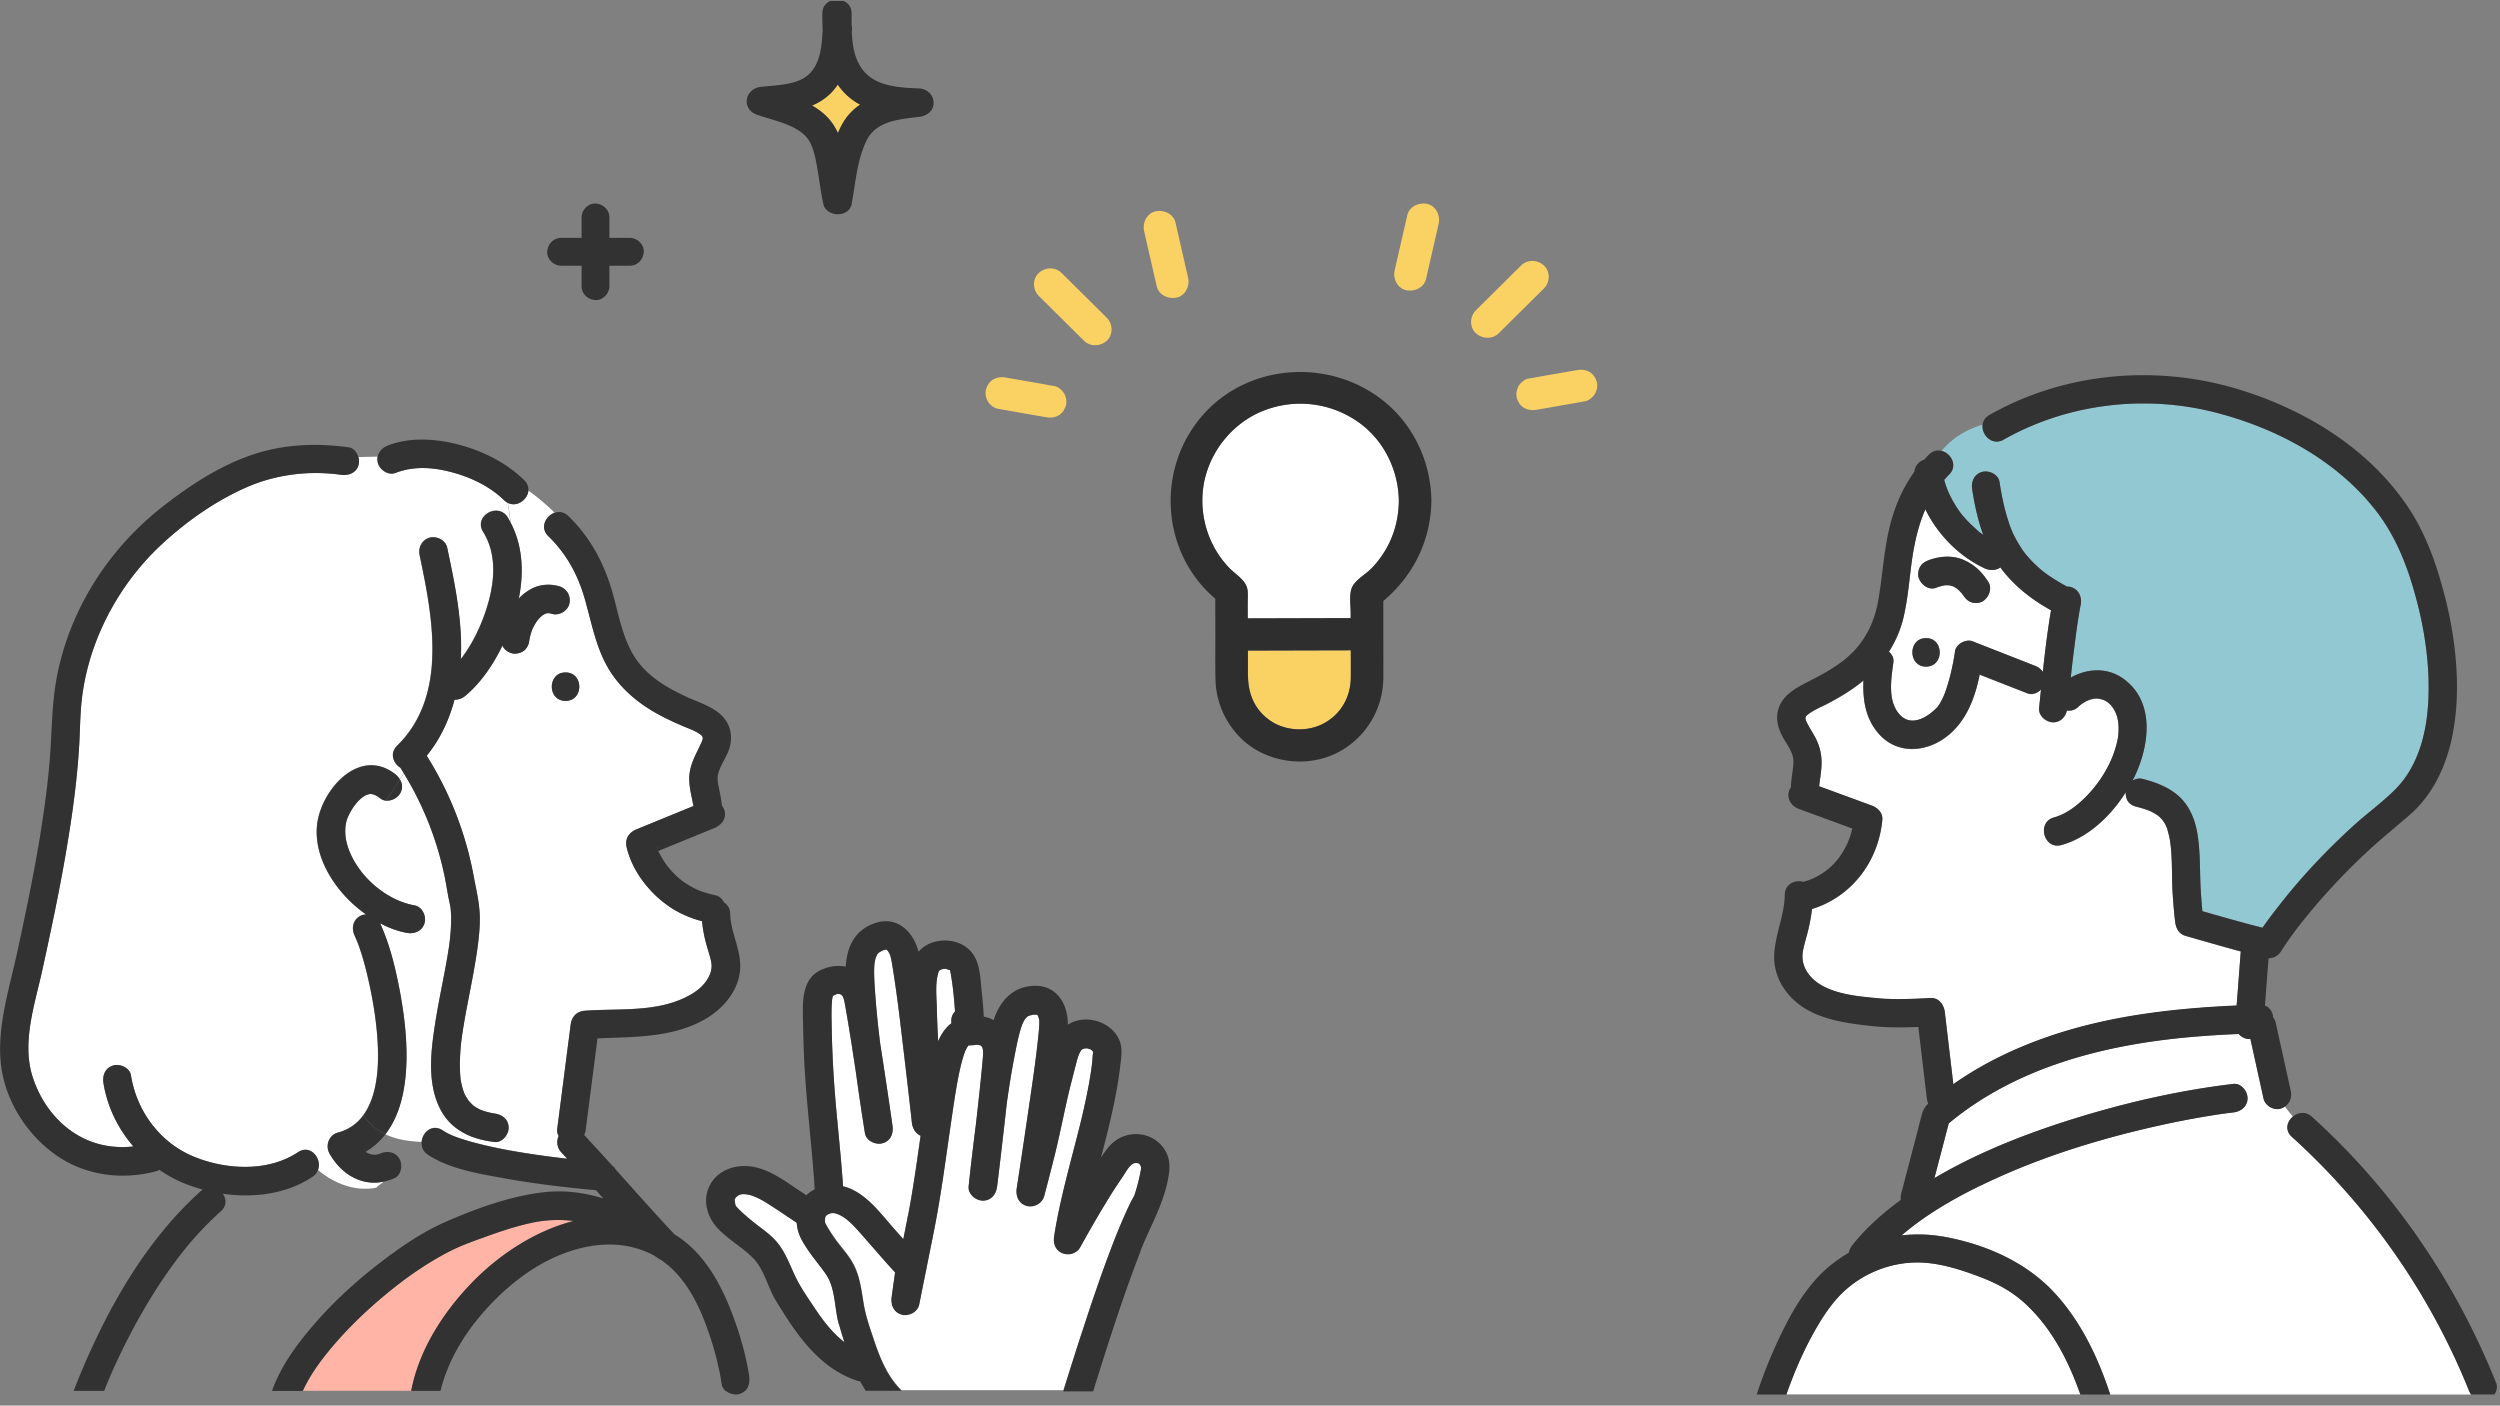
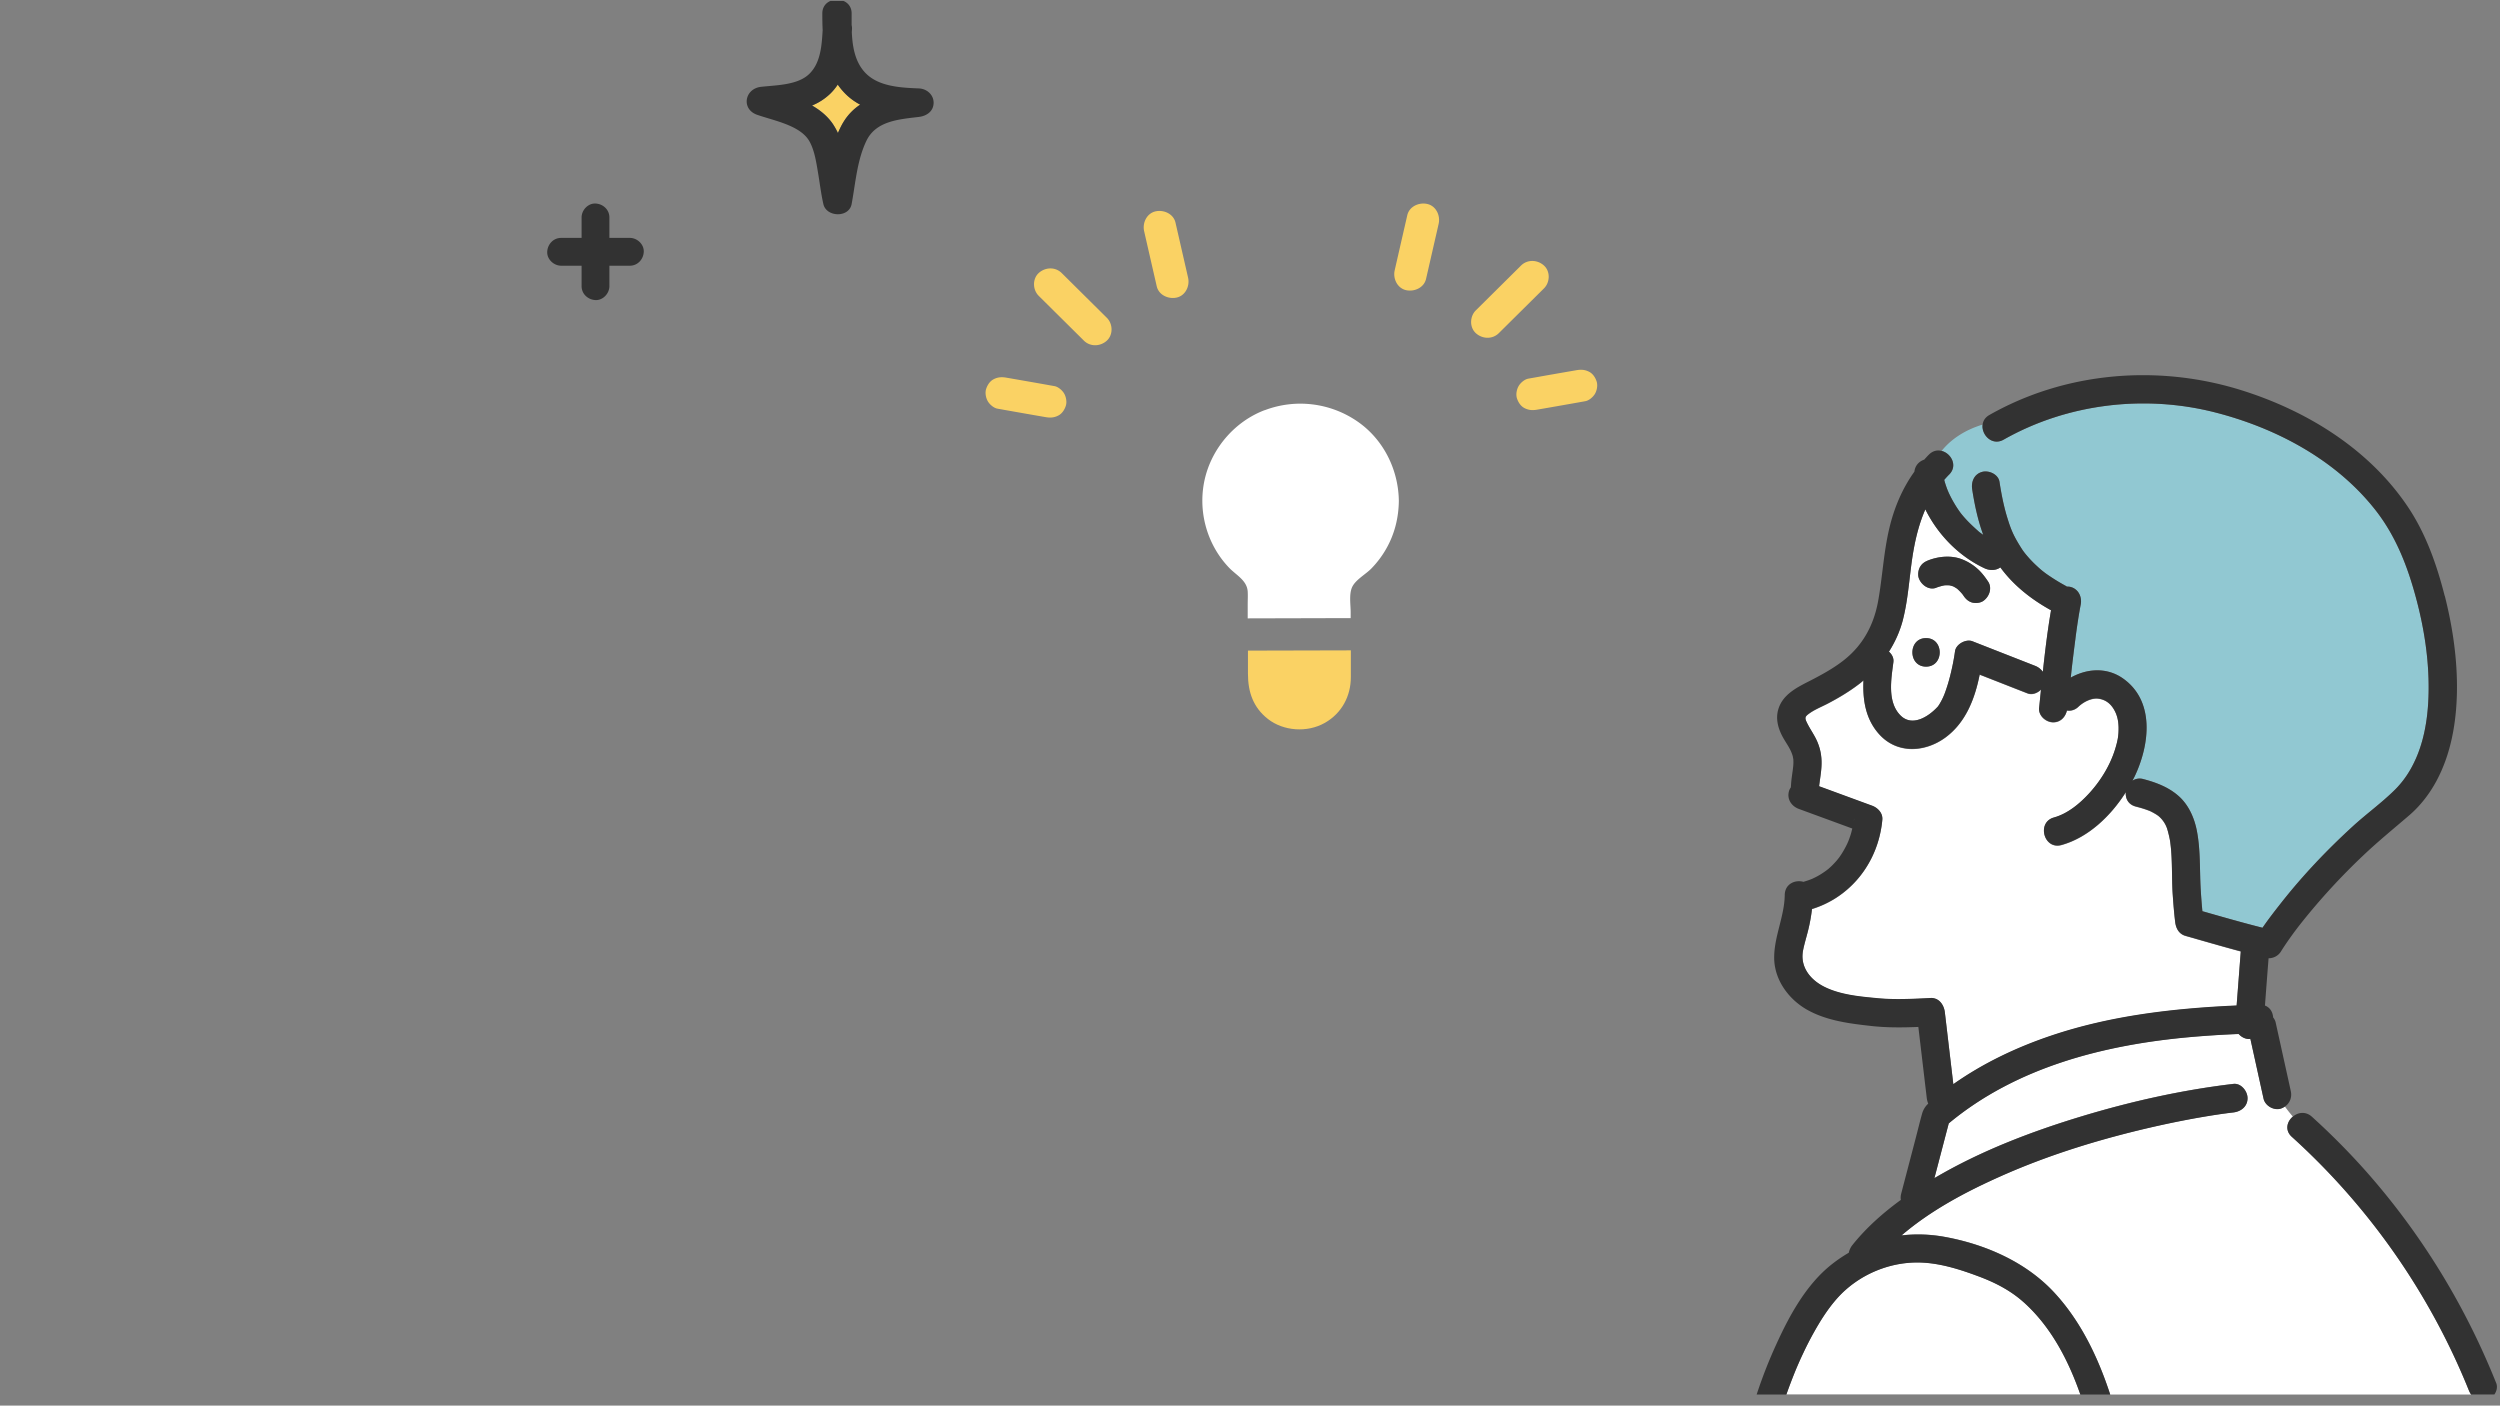
<svg xmlns="http://www.w3.org/2000/svg" width="233" height="131" fill="none">
  <rect width="100%" height="100%" fill="#808080" stroke="none" />
  <g clip-path="url(#a)">
    <g clip-path="url(#b)">
      <g clip-path="url(#c)">
        <path d="M61.269 79.121s.01.016.01.027c-.058-.292-.074-.218-.042-.101.01.026.021.048.026.074h.006Z" fill="#FFB4A5" />
        <path d="M65.87 88.11a12.206 12.206 0 0 1-.43-2.26c-1-.266-1.972-.664-2.838-1.22-1.955-1.264-3.676-3.397-4.197-5.71-.175-.77.24-1.348.93-1.635 1.77-.722 3.533-1.443 5.302-2.17-.154-.85-.398-1.693-.393-2.553 0-1.31.664-2.297 1.174-3.449.175-.403.08-.53-.266-.759-.42-.276-.919-.45-1.38-.642-.962-.408-1.919-.844-2.822-1.374-1.833-1.072-3.448-2.531-4.452-4.42-1.015-1.916-1.403-4.06-1.993-6.124-.643-2.255-1.7-4.182-3.39-5.827-.817-.796-.254-1.889.575-2.18a19.819 19.819 0 0 0-2.444-2.06c-.08.844-1.058 1.566-1.913 1.141.106.61.191 1.22.255 1.831 1.148 2.165 1.248 4.696.76 7.084.133-.138.265-.276.414-.398.462-.366.962-.679 1.551-.806a3.5 3.5 0 0 1 1.812.063c.707.223 1.095.908.93 1.635-.154.679-.972 1.135-1.636.928-.085-.026-.17-.042-.255-.058h-.15c-.068.016-.137.032-.206.058a3.013 3.013 0 0 0-.282.165c-.149.127-.292.27-.42.42a5.202 5.202 0 0 0-.494.848 5.17 5.17 0 0 0-.287 1.046c-.042.323-.149.6-.377.849-.239.26-.595.371-.94.387-.33.016-.707-.16-.94-.387a1.403 1.403 0 0 1-.25-.361c-.856 1.772-1.987 3.444-3.443 4.67-.298.249-.664.382-1.02.37-.51 1.9-1.34 3.694-2.593 5.222a32.04 32.04 0 0 1 4.378 11.218c.218 1.184.515 2.383.563 3.588.037.997-.058 1.995-.191 2.976-.314 2.388-.856 4.734-1.265 7.106-.202 1.172-.319 1.953-.377 3.194-.026.536-.026 1.077.01 1.613l.033.351v.058a8.024 8.024 0 0 0 .128.642c.052.223.127.441.201.663.005.016.01.027.01.038 0 .01.006.015.017.026.047.09.09.18.138.271.037.069.255.382.244.387.112.127.229.249.35.372.043.042.065.069.08.084a.17.17 0 0 1 .048.032c.09.059.176.117.266.175.095.059.191.107.287.16.016.01.1.047.16.069a5.728 5.728 0 0 0 1.03.286s.44.069.197.037c.717.09 1.328.536 1.328 1.327 0 .653-.617 1.417-1.328 1.326-1.403-.175-2.7-.562-3.8-1.485-.865-.727-1.44-1.778-1.742-2.85-.621-2.186-.308-4.569.032-6.77.372-2.383.93-4.734 1.286-7.122.042-.276.01-.043.032-.244l.047-.393c.032-.276.059-.552.075-.828.037-.499.053-.997.032-1.49-.011-.24-.027-.479-.053-.717a.162.162 0 0 0-.016-.059c-.022-.1-.038-.201-.059-.302-.18-.785-.287-1.582-.446-2.372a29.985 29.985 0 0 0-3.815-9.706c-.122.186-.25.372-.372.563.229.387.276.844.01 1.295-.244.419-.812.716-1.322.663-.117.18-.24.356-.356.536.117-.18.24-.356.356-.536a.922.922 0 0 1-.494-.191c-.606-.462-1.02-.594-1.636-.154-.606.435-1.063 1.125-1.371 1.788-.223.483-.303.971-.282 1.576.016.53.165 1.152.393 1.714 1 2.452 3.486 4.57 6.068 5.03.712.128 1.105.988.93 1.635-.202.738-.93 1.05-1.637.929a8.423 8.423 0 0 1-2.513-.902c.696 1.523 1.158 3.147 1.525 4.776.94 4.229 1.912 11.101-1.03 14.895 1.046.504 2.22.663 3.383.716.064-.897.978-1.724 1.945-1.098a6.07 6.07 0 0 0 .898.483c.111.047.228.09.34.132.6.223 1.217.404 1.838.568 1.286.34 2.593.6 3.905.823 1.36.233 2.55.398 3.778.546.287.037.579.064.866.101-.18-.196-.362-.398-.547-.594a1.374 1.374 0 0 1-.245-1.529.972.972 0 0 1-.143-.62c.42-3.243.834-6.48 1.253-9.722.096-.759.542-1.268 1.329-1.326 3.113-.234 6.519.164 9.409-1.263.659-.324 1.296-.733 1.758-1.317.43-.535.665-1.108.643-1.671-.016-.44-.292-1.252-.462-1.836l.01.005ZM52.71 65.324c-1.711 0-1.711-2.653 0-2.653 1.71 0 1.71 2.653 0 2.653Z" fill="#fff" />
-         <path d="M47.333 46.874a1.324 1.324 0 0 1-.356-.26c-1.28-1.247-3.023-2.107-4.819-2.59-1.795-.483-3.586-.61-5.302.053-.675.26-1.46-.286-1.636-.928a1.238 1.238 0 0 1-.021-.59l-1.802.038c.07.244.08.493.022.716-.207.754-.925 1.024-1.637.929-2.98-.409-6.03-.048-8.787 1.157-2.907 1.268-5.659 3.215-7.975 5.37-4.128 3.852-6.965 9.307-7.454 14.964-.106 1.247-.117 2.504-.191 3.752-.208 3.544-.728 7.084-1.34 10.575-.6 3.439-1.333 6.851-2.077 10.263-.69 3.184-1.955 6.776-.93 10.008.702 2.208 2.126 4.213 4.129 5.413 1.615.971 3.443 1.305 5.27 1.098-1.434-1.666-2.433-3.709-2.789-5.917-.112-.711.17-1.422.93-1.634.637-.175 1.52.218 1.636.929.526 3.316 2.694 6.261 5.828 7.561 3.013 1.247 6.95 1.465 9.744-.408 1.17-.78 2.264.615 1.855 1.666 1.53 1.279 3.49 2.043 5.445 1.65.26-.26.521-.392.718-.589a4.066 4.066 0 0 1-2.689-.286c-1.03-.473-1.86-1.343-2.407-2.325-.409-.737-.053-1.724.792-1.947a4.147 4.147 0 0 0 2.37-1.629c1.259-1.73 1.434-4.367 1.344-6.4-.08-1.894-.356-3.783-.755-5.635-.334-1.566-.818-3.428-1.408-4.686-.308-.652-.19-1.427.479-1.815.17-.1.377-.153.584-.164-.24-.17-.478-.35-.707-.536-2.22-1.804-4.144-4.75-3.867-7.72.302-3.26 3.894-7.425 7.268-4.84.191.148.35.323.462.52.122-.186.25-.372.372-.563-.106-.175-.213-.355-.324-.53-.664-.41-1.026-1.348-.308-2.054 4.744-4.649 3.315-11.982 2.098-17.756-.149-.705.202-1.432.93-1.634.659-.18 1.488.223 1.636.929.718 3.396 1.456 6.903 1.265 10.395 1.02-1.316 1.785-2.876 2.316-4.447.813-2.42 1.164-5.195-.233-7.434-.909-1.454 1.392-2.786 2.295-1.337.095.159.175.323.26.482a31 31 0 0 0-.255-1.83l.021.016Z" fill="#fff" />
+         <path d="M47.333 46.874c-1.28-1.247-3.023-2.107-4.819-2.59-1.795-.483-3.586-.61-5.302.053-.675.26-1.46-.286-1.636-.928a1.238 1.238 0 0 1-.021-.59l-1.802.038c.07.244.08.493.022.716-.207.754-.925 1.024-1.637.929-2.98-.409-6.03-.048-8.787 1.157-2.907 1.268-5.659 3.215-7.975 5.37-4.128 3.852-6.965 9.307-7.454 14.964-.106 1.247-.117 2.504-.191 3.752-.208 3.544-.728 7.084-1.34 10.575-.6 3.439-1.333 6.851-2.077 10.263-.69 3.184-1.955 6.776-.93 10.008.702 2.208 2.126 4.213 4.129 5.413 1.615.971 3.443 1.305 5.27 1.098-1.434-1.666-2.433-3.709-2.789-5.917-.112-.711.17-1.422.93-1.634.637-.175 1.52.218 1.636.929.526 3.316 2.694 6.261 5.828 7.561 3.013 1.247 6.95 1.465 9.744-.408 1.17-.78 2.264.615 1.855 1.666 1.53 1.279 3.49 2.043 5.445 1.65.26-.26.521-.392.718-.589a4.066 4.066 0 0 1-2.689-.286c-1.03-.473-1.86-1.343-2.407-2.325-.409-.737-.053-1.724.792-1.947a4.147 4.147 0 0 0 2.37-1.629c1.259-1.73 1.434-4.367 1.344-6.4-.08-1.894-.356-3.783-.755-5.635-.334-1.566-.818-3.428-1.408-4.686-.308-.652-.19-1.427.479-1.815.17-.1.377-.153.584-.164-.24-.17-.478-.35-.707-.536-2.22-1.804-4.144-4.75-3.867-7.72.302-3.26 3.894-7.425 7.268-4.84.191.148.35.323.462.52.122-.186.25-.372.372-.563-.106-.175-.213-.355-.324-.53-.664-.41-1.026-1.348-.308-2.054 4.744-4.649 3.315-11.982 2.098-17.756-.149-.705.202-1.432.93-1.634.659-.18 1.488.223 1.636.929.718 3.396 1.456 6.903 1.265 10.395 1.02-1.316 1.785-2.876 2.316-4.447.813-2.42 1.164-5.195-.233-7.434-.909-1.454 1.392-2.786 2.295-1.337.095.159.175.323.26.482a31 31 0 0 0-.255-1.83l.021.016Z" fill="#fff" />
        <path d="M43.981 119.546c2.524-2.611 5.908-4.84 9.484-5.758a11.768 11.768 0 0 0-3.932.175c-1.45.314-2.863.786-4.255 1.29-1.323.478-2.258.801-3.411 1.39-2.03 1.04-3.926 2.362-5.685 3.805-2.008 1.645-3.9 3.46-5.547 5.471-.94 1.151-1.811 2.398-2.407 3.704H38.34v-.032c.733-3.799 2.98-7.291 5.642-10.04v-.005Z" fill="#FFB4A5" />
        <path d="M68.596 112.409c.032.042.058.074 0 0ZM78.7 125.091a73.49 73.49 0 0 1-.5-1.65c-.451-1.566-.281-3.391-1.264-4.76-.781-1.093-1.695-2.101-2.295-3.306a3.713 3.713 0 0 1-.378-1.411c-.818-.552-1.636-1.104-2.465-1.64-.68-.441-1.551-.955-2.295-1.019-.372-.032-.67.005-.946.345-.032.042-.069.122-.069.101 0 .185.027.323.053.504.016.053.027.095.038.127.111.138.239.266.366.393.367.366.765.7 1.169 1.029.829.68 1.748 1.247 2.412 2.096.744.956 1.126 2.075 1.652 3.158.49 1.013 1.159 1.953 1.78 2.886.776 1.168 1.653 2.309 2.758 3.153l-.016-.006ZM88.668 95.365c0-.08-.006-.16-.006-.234 0-.345.133-.642.346-.87-.027-.377-.053-.759-.09-1.136a28.58 28.58 0 0 0-.282-2.223c-.021-.117-.037-.27-.075-.393a1.855 1.855 0 0 1-.037-.122c0 .01.006.016 0 .021.006.022.016.043.022.053-.011-.02-.016-.037-.027-.053h-.016s-.01 0-.058-.026c.069.037-.282-.085-.298-.09a1.044 1.044 0 0 0-.483.084l-.064.043c-.058.037-.096.09-.096.085-.388 1.088-.212 2.388-.186 3.534.022 1.003.07 2 .117 3.003.298-.679.69-1.263 1.233-1.676Z" fill="#fff" />
        <path d="M88.513 90.37s.005.011.005.017l-.005-.016ZM82.596 113.667c.526.61 1.057 1.22 1.593 1.82.144-.727.293-1.454.43-2.181.474-2.473.824-4.967 1.175-7.467-.468-.206-.754-.684-.813-1.22a641.675 641.675 0 0 0-.738-6.426c-.346-2.903-.643-5.567-1.11-8.384-.054-.319-.112-.658-.24-.956a1.15 1.15 0 0 1-.133-.222c-.026-.022-.085-.085-.122-.122a.293.293 0 0 0-.17-.011c.058-.01-.138.058-.17.064a1.952 1.952 0 0 0-.436.244c.011-.006-.116.132-.053.032-.287.461-.34.96-.345 1.618 0 .499.021 1.003.053 1.502.117 1.825.298 3.597.52 5.36.394 2.525.771 5.056 1.138 7.588.1.711-.165 1.422-.93 1.634-.638.175-1.52-.218-1.636-.929a257.54 257.54 0 0 1-.845-5.688c-.165-1.067-.324-2.139-.494-3.205-.123-.77-.25-1.54-.383-2.303-.053-.319-.111-.637-.17-.956-.058-.307-.117-.551-.244-.695a2.63 2.63 0 0 0-.144-.106.332.332 0 0 0-.074-.021c-.021 0-.032-.005-.048-.01-.053 0-.111-.006-.165 0-.016 0-.037.01-.063.015a2.387 2.387 0 0 0-.16.064c-.058.032-.117.064-.18.096 0 .005 0 .005 0 0h-.011l-.048.19c0 .016-.016.112-.026.17 0 .059-.016.154-.016.17-.016.26-.032.515-.037.775-.011.446 0 .897.01 1.342.01.436.016.87.027 1.306.032 1.2.09 2.393.164 3.587.218 3.412.643 6.803.872 10.21.388.095.765.244 1.115.44 1.164.647 2.051 1.666 2.907 2.664v.011ZM77.643 92.727c-.01-.111 0-.064-.01.01 0 0 0-.005.01-.01Z" fill="#fff" />
        <path d="M77.644 92.77s-.011.032-.011.038v-.039h.01ZM96.657 94.536h.01c-.148-.08-.015 0-.01 0ZM91.5 97.487Z" fill="#fff" />
        <path d="M100.851 124.131c.86-2.643 1.747-5.286 2.741-7.886.436-1.135.887-2.26 1.392-3.37.202-.435.398-.88.643-1.294.01-.022.053-.096.074-.138.037-.096.069-.186.101-.281.101-.308.186-.621.266-.934.08-.314.154-.632.218-.945.026-.127.042-.255.069-.382 0-.048.005-.096.01-.143-.085-.25-.159-.446-.531-.409-.441.037-.765.626-1.025 1.03-.324.504-.67.992-.994 1.496-1.105 1.74-2.13 3.534-3.134 5.333-.33.589-1.063.78-1.658.541-.659-.265-.871-.912-.77-1.565.515-3.296 1.429-6.495 2.247-9.722a67.75 67.75 0 0 0 .956-4.25c.133-.727.255-1.454.34-2.186.037-.324.032-.68.096-.998-.021.1-.037.064-.005-.042-.027-.032-.07-.096-.107-.138-.032-.022-.069-.043-.079-.053-.032-.022-.059-.032-.075-.048-.01 0-.016 0-.037-.01a2.334 2.334 0 0 0-.26-.07c-.016 0-.022 0-.027-.005-.021 0-.048 0-.09.005-.021 0-.085.005-.117.01-.064.017-.122.033-.186.048.149-.037.021 0-.032.027-.032.027-.069.058-.064.048a2.05 2.05 0 0 0-.218.366 4.832 4.832 0 0 0-.26.807c-.159.589-.303 1.188-.457 1.777-.579 2.224-.983 4.495-1.535 6.729a202.741 202.741 0 0 1-1.01 3.937c-.186.695-.945 1.115-1.636.929-.75-.207-1.036-.923-.93-1.635.33-2.127.648-4.261.962-6.394.42-2.887.845-5.545 1.116-8.437.026-.287.042-.727.016-.897a8.234 8.234 0 0 1-.107-.366c.043.17-.111-.122.01 0-.036-.037-.058-.058-.068-.08-.005 0-.01 0-.021-.01h-.011c-.064 0-.345 0-.287-.01a2.03 2.03 0 0 0-.43.1c-.271.09-.112.048-.059.021a.899.899 0 0 0-.17.101c.053-.048-.175.202-.143.154-.09.127-.17.27-.234.409-.117.249-.197.52-.27.79-.14.478-.245.96-.341 1.449a82.661 82.661 0 0 0-.898 5.306c-.281 2.563-.579 5.126-.892 7.684-.085.716-.537 1.327-1.329 1.327-.664 0-1.402-.616-1.328-1.327.197-1.916.43-3.831.675-5.742.117-1.04.234-2.08.345-3.12.085-.801.17-1.597.24-2.398.031-.324.058-.648.084-.971.027-.367-.016-.584-.09-.796.042.127-.09-.059-.032-.037a1.385 1.385 0 0 0-.111-.075 1.55 1.55 0 0 1-.208-.063c-.016.01-.18.005-.095-.011-.154.021-.303.042-.457.053-.112.01-.234.026-.346.021h-.005c-.01 0-.01 0-.016.005-.016.016-.026.032-.037.043-.053.09-.154.255-.186.313a3.048 3.048 0 0 0-.175.44c-.15.43-.266.87-.367 1.317a23.78 23.78 0 0 0-.276 1.358c-.218 1.205-.388 2.414-.569 3.624-.504 3.455-.95 6.936-1.636 10.358a2883.7 2883.7 0 0 1-1.344 6.697c-.144.706-.978 1.104-1.637.929-.754-.207-1.025-.923-.93-1.634l.32-2.298c-1.143-1.237-2.227-2.526-3.348-3.784-.558-.626-1.232-1.353-2.019-1.65-.324-.122-.552-.143-.892.032-.107.053-.202.17-.175.122-.059.095-.075.175-.08.18-.022.149-.022.303-.022.457.032.074.07.143.107.212.234.44.51.854.797 1.263.627.897 1.35 1.597 1.827 2.579.569 1.167.68 2.393.898 3.656.202 1.157.611 2.282.983 3.391.558 1.666 1.265 3.348 2.53 4.569h15.077c.574-1.831 1.148-3.667 1.743-5.493l-.005.054Z" fill="#fff" />
        <path d="M101.892 98.03s.016 0 0-.033c0 0 0-.006-.005-.011 0 .021 0 .032.005.043ZM76.889 113.953v.016c.01.031.032.058 0-.016ZM90.33 97.35s-.022.01-.043.036h.021c.016-.01.026-.021.021-.032v-.005Z" fill="#fff" />
        <path d="M91.5 97.487ZM106.295 116.585c.834-2.149 2.088-4.219 2.561-6.66.154-.79.239-1.554-.074-2.319a3.08 3.08 0 0 0-1.971-1.772 3.318 3.318 0 0 0-2.641.334c-.68.414-1.132 1.062-1.557 1.714.149-.567.298-1.14.441-1.708.415-1.645.803-3.301 1.084-4.972.128-.759.234-1.529.324-2.293.085-.764.138-1.49-.244-2.191-.574-1.056-1.764-1.683-2.949-1.698a3.157 3.157 0 0 0-1.753.482c.037-1.82-.951-3.619-2.997-3.624-2.066-.01-3.315 1.374-3.915 3.195a3.587 3.587 0 0 0-.484-.213 3.002 3.002 0 0 0-.43-.106c-.043-.759-.1-1.512-.186-2.266-.149-1.358-.128-3.072-1.243-4.043-.877-.77-2.162-.971-3.268-.632a3.078 3.078 0 0 0-1.392.881c-.451-1.793-1.912-3.311-3.926-2.7-1.955.594-2.747 2.196-2.853 4.096-.834-.165-1.753-.01-2.55.44-1.626.924-1.456 3.158-1.43 4.755.022 1.008.043 2.016.086 3.025.164 3.831.643 7.63.93 11.451.026.361.047.722.074 1.077a3.237 3.237 0 0 0-.765.541l-.016.016-1.148-.764c-1.084-.737-2.21-1.496-3.5-1.82-1.648-.409-3.545.085-4.363 1.693-.701 1.379-.223 2.982.808 4.038.967.998 2.2 1.687 3.182 2.653 1.09 1.067 1.398 2.738 2.178 4.017 1.87 3.078 3.97 6.251 7.545 7.461.111.037.218.059.319.069.159.303.334.594.515.881h3.337c-1.26-1.226-1.972-2.903-2.53-4.569-.371-1.114-.78-2.234-.982-3.391-.224-1.263-.335-2.488-.898-3.656-.478-.987-1.201-1.682-1.828-2.579a12.821 12.821 0 0 1-.797-1.263c-.037-.069-.074-.138-.106-.212 0-.154 0-.302.021-.456 0-.006.021-.091.08-.181-.032.048.069-.069.175-.122.34-.175.569-.154.893-.032.786.292 1.46 1.024 2.019 1.651 1.12 1.257 2.204 2.547 3.347 3.783l-.319 2.298c-.096.711.17 1.422.93 1.634.653.181 1.493-.223 1.636-.928.446-2.234.893-4.463 1.344-6.697.686-3.423 1.132-6.904 1.637-10.358.175-1.21.35-2.42.568-3.625.085-.456.17-.907.276-1.358.107-.44.218-.886.367-1.316.064-.186.106-.308.175-.44.032-.059.128-.223.186-.314.011-.01.022-.026.037-.042.006 0 .011 0 .017-.005h.005c.111 0 .233-.011.345-.022.154-.01.303-.037.457-.053-.085.016.08.021.096.01.09.028.207.07.207.065.037.02.074.047.111.074.011 0 .022.01.043.026-.01-.01-.032-.016-.043-.026-.058-.021.075.164.032.037.075.218.117.43.09.796-.02.324-.052.647-.084.971-.075.801-.155 1.597-.24 2.399-.111 1.04-.228 2.08-.345 3.12-.244 1.91-.473 3.826-.674 5.741-.075.711.664 1.327 1.328 1.327.791 0 1.243-.61 1.328-1.327.313-2.557.61-5.12.892-7.683.245-1.762.532-3.524.898-5.307.101-.488.208-.97.34-1.449.075-.265.16-.54.271-.79.064-.138.144-.287.234-.409-.032.048.197-.207.144-.154a.686.686 0 0 1 .17-.1c-.053.02-.213.063.058-.022.138-.042.287-.085.43-.1-.063.005.224.01.287.01-.005 0-.143-.08.01 0 .011.005.017.005.022.01l.07.08c-.128-.127.031.165-.011 0 .02.08.111.398.106.367.026.17.01.61-.016.896-.276 2.892-.696 5.551-1.116 8.438a846.311 846.311 0 0 1-.961 6.394c-.112.706.18 1.427.93 1.634.69.191 1.45-.233 1.636-.928a331 331 0 0 0 1.01-3.938c.552-2.234.956-4.5 1.535-6.728.154-.595.297-1.189.457-1.778.074-.27.143-.552.26-.807.053-.111.138-.27.218-.366 0 .006.032-.026.063-.048.054-.031.186-.063.032-.026l.186-.048c.032 0 .101-.01.117-.01.043 0 .069 0 .09-.006.011 0 .016 0 .027.005.09.017.175.043.26.07.016.005.027.005.038.01.021.01.042.027.074.048.011.005.048.032.08.053.037.042.079.106.106.138-.032.106-.016.143.005.042-.005-.005-.01-.02-.005-.042 0 0 0 .005.005.01.011.038.006.043 0 .032-.064.319-.058.674-.095.998a34.531 34.531 0 0 1-.34 2.186 68.34 68.34 0 0 1-.957 4.251c-.813 3.226-1.732 6.431-2.247 9.721-.101.653.111 1.3.77 1.566.595.238 1.334.047 1.658-.542.999-1.799 2.029-3.592 3.134-5.333.325-.504.67-.997.994-1.496.26-.403.584-.992 1.025-1.03.372-.031.441.16.532.409 0 .048 0 .096-.011.143-.026.128-.042.255-.069.382-.064.319-.138.632-.218.945-.08.313-.165.626-.265.934a6.317 6.317 0 0 1-.101.281c-.022.043-.064.117-.075.138-.244.414-.446.86-.643 1.295a55.865 55.865 0 0 0-1.392 3.369c-.993 2.601-1.88 5.238-2.741 7.886a470.235 470.235 0 0 0-1.743 5.492h2.784c1.371-4.378 2.752-8.761 4.41-13.038l.005-.053Zm-37.7-4.171c.032.043.058.074 0 0Zm9.606 11.032c.159.547.324 1.104.499 1.651-1.105-.844-1.982-1.99-2.758-3.152-.621-.934-1.29-1.879-1.78-2.887-.52-1.077-.903-2.202-1.652-3.158-.664-.849-1.583-1.416-2.412-2.096a17.835 17.835 0 0 1-1.169-1.029 5.037 5.037 0 0 1-.366-.393l-.037-.127c-.027-.175-.053-.313-.053-.504 0 .021.031-.059.069-.101.281-.34.573-.377.945-.345.744.064 1.615.578 2.296 1.019.828.536 1.647 1.088 2.465 1.64.037.488.16.971.377 1.411.606 1.21 1.52 2.218 2.295 3.306.978 1.374.813 3.195 1.265 4.76l.016.005Zm-1.313-9.477v-.016c.032.074.01.048 0 .016Zm.755-21.236s0 .005-.011.01c0-.074 0-.122.01-.01Zm6.975 20.578c-.138.727-.286 1.454-.43 2.181-.536-.6-1.073-1.21-1.594-1.82-.855-.998-1.737-2.017-2.906-2.664a4.517 4.517 0 0 0-1.116-.441c-.228-3.406-.653-6.797-.87-10.209a101.28 101.28 0 0 1-.192-4.893c-.01-.445-.016-.897-.01-1.342 0-.26.015-.515.036-.775 0-.016.011-.111.016-.17.01-.058.027-.154.027-.17l.048-.19h.01c0-.006 0-.022.01-.038v.037c.06-.031.123-.069.182-.095.02-.01.1-.043.159-.064.021-.005.048-.01.064-.016h.164c.016 0 .027.006.048.01.016 0 .048.017.075.022.047.032.117.085.143.106.128.149.186.388.245.695.063.319.116.637.17.956.132.769.26 1.533.382 2.303.17 1.066.33 2.133.494 3.205.26 1.899.537 3.799.845 5.688.117.706.993 1.104 1.636.929.765-.212 1.031-.918.93-1.635a522.44 522.44 0 0 0-1.137-7.588 86.422 86.422 0 0 1-.52-5.36 20.198 20.198 0 0 1-.054-1.501c.006-.658.064-1.157.346-1.619-.064.107.063-.037.053-.031.127-.096.287-.186.435-.245.027-.01.224-.08.17-.063.09-.021.15 0 .17.01.038.043.101.101.123.123.02.042.132.238.132.222.128.303.186.637.24.956.467 2.817.765 5.481 1.11 8.384.255 2.138.505 4.282.738 6.426.059.536.346 1.019.813 1.22-.35 2.494-.701 4.994-1.174 7.467l-.01-.011Zm3.9-22.919s0-.01-.005-.016c0-.016 0-.02.005.016Zm.149 4.978c-.542.408-.935.997-1.233 1.677-.047-1.003-.1-2-.117-3.004-.02-1.146-.196-2.446.186-3.534 0 .005.038-.048.096-.085.032-.021.048-.026.064-.042.069-.027.154-.053.228-.07.075-.015.191-.026.255-.015.016 0 .367.127.298.09.048.026.064.032.058.026h.016c.005.017.016.027.027.054a.264.264 0 0 1-.022-.053v-.022c.006.022.022.059.038.122.037.122.053.276.074.393.128.738.213 1.48.282 2.224.037.376.063.753.09 1.135a1.26 1.26 0 0 0-.345.87c0 .08.005.16.005.234Zm1.636 2.016h-.02c.02-.026.036-.042.042-.037 0 .01-.006.021-.022.032v.005ZM37.292 73.948a1.22 1.22 0 0 0-.011-1.295c-.436.652-.871 1.31-1.312 1.963.51.053 1.078-.244 1.323-.663v-.005Z" fill="#323232" />
        <path d="M35.92 105.717c2.944-3.788 1.971-10.665 1.03-14.895-.36-1.634-.828-3.253-1.524-4.776.792.42 1.626.743 2.513.902.707.128 1.43-.19 1.636-.928.176-.642-.217-1.507-.93-1.635-2.581-.461-5.068-2.579-6.067-5.03-.228-.563-.377-1.183-.393-1.714-.021-.605.059-1.093.282-1.576.313-.669.765-1.358 1.37-1.788.617-.44 1.031-.308 1.637.153.149.112.319.17.494.192.436-.653.871-1.311 1.312-1.964a1.862 1.862 0 0 0-.462-.52c-3.374-2.584-6.965 1.581-7.268 4.84-.276 2.971 1.647 5.916 3.868 7.72.228.186.462.361.706.537-.207.01-.414.063-.584.164-.664.387-.781 1.162-.478 1.815.595 1.257 1.078 3.12 1.408 4.685.393 1.858.675 3.742.754 5.636.085 2.032-.085 4.67-1.344 6.399a4.998 4.998 0 0 0 2.045 1.783h-.005Z" fill="#323232" />
        <path d="M35.404 107.516c-.472.202-.93.09-1.333-.165a6.461 6.461 0 0 0 1.849-1.634 5.065 5.065 0 0 1-2.046-1.783 4.188 4.188 0 0 1-2.37 1.629c-.844.223-1.205 1.21-.79 1.948.546.981 1.375 1.852 2.406 2.324.903.414 1.79.488 2.688.286.207-.201.346-.467.346-1.003 0 .542-.139.807-.346 1.003.314-.069.627-.175.94-.307.66-.282.808-1.253.479-1.815-.399-.679-1.158-.759-1.817-.478l-.006-.005ZM67.633 129.618c.345.292.86.419 1.27.307.223-.063.403-.169.547-.307h-1.817Z" fill="#323232" />
        <path d="M69.833 128.296c-.27-1.788-.765-3.571-1.376-5.269-1.073-2.998-2.645-6.092-5.403-7.869-.064-.043-.128-.075-.186-.112-1.86-1.979-3.655-4.012-5.472-6.033a1.34 1.34 0 0 0-.356-.398c-.856-.95-1.722-1.9-2.593-2.834.075-.165.128-.345.149-.536.361-2.823.728-5.64 1.089-8.464 3.379-.159 6.864-.042 9.92-1.73 1.715-.95 3.203-2.637 3.373-4.659.149-1.788-.887-3.454-.924-5.237-.011-.499-.25-.844-.574-1.05-.154-.325-.43-.59-.813-.67a9.449 9.449 0 0 1-1.45-.419c-.048-.016-.096-.037-.139-.053-.016-.005-.042-.021-.08-.037a9.389 9.389 0 0 1-1.397-.812c-.032-.021-.063-.048-.09-.069-.01-.01-.021-.016-.037-.032-.096-.085-.197-.164-.298-.254a6.311 6.311 0 0 1-.467-.457c-.165-.17-.308-.355-.468-.53-.005-.006-.005-.011-.01-.016-.011-.016-.016-.027-.038-.048-.053-.08-.111-.154-.164-.228a9.982 9.982 0 0 1-.58-.971c-.031-.064-.063-.133-.095-.197 1.748-.716 3.496-1.427 5.238-2.144.665-.27 1.132-.88.93-1.634a1.244 1.244 0 0 0-.234-.446 18.64 18.64 0 0 0-.196-1.215l-.144-.695c-.015-.08-.026-.154-.042-.233 0-.038-.01-.133-.016-.17-.01-.446-.01-.557.165-1.03.217-.594.584-1.125.823-1.714.516-1.279.255-2.642-.829-3.54-.903-.747-2.066-1.082-3.113-1.57-1.775-.828-3.565-1.868-4.68-3.529-1.207-1.799-1.563-3.974-2.131-6.022-.77-2.786-2.062-5.238-4.144-7.27-.41-.398-.888-.451-1.302-.303 1.28 1.253 2.433 2.632 3.586 4.012-1.153-1.38-2.306-2.76-3.586-4.012-.829.292-1.392 1.385-.574 2.181 1.69 1.645 2.742 3.577 3.39 5.827.59 2.064.977 4.208 1.992 6.123 1.004 1.89 2.62 3.354 4.453 4.42.903.526 1.859.966 2.82 1.375.463.196.962.366 1.382.642.345.228.441.356.266.759-.51 1.151-1.17 2.144-1.174 3.45 0 .859.239 1.703.393 2.552-1.77.721-3.533 1.443-5.303 2.17-.69.281-1.1.86-.93 1.634.521 2.314 2.243 4.452 4.198 5.71.866.557 1.838.955 2.837 1.22.069.765.218 1.518.43 2.261.17.584.447 1.396.463 1.836.02.568-.213 1.136-.643 1.672-.468.578-1.1.987-1.759 1.316-2.89 1.427-6.301 1.03-9.41 1.263-.785.058-1.232.567-1.327 1.326-.42 3.242-.834 6.479-1.254 9.722a.974.974 0 0 0 .143.621 1.354 1.354 0 0 0 .245 1.528c.186.196.36.398.547.594-.287-.032-.58-.064-.866-.101a79.635 79.635 0 0 1-3.778-.546 44.273 44.273 0 0 1-3.905-.823 20.21 20.21 0 0 1-1.838-.568c-.111-.042-.228-.084-.34-.132-.037-.021-.191-.085-.25-.117a5.9 5.9 0 0 1-.648-.366c-.967-.626-1.88.202-1.944 1.098.552.027 1.1.027 1.625.027-.526 0-1.073 0-1.625-.027-.032.435.133.892.605 1.194 2.014 1.311 4.692 1.746 7.013 2.165 2.545.462 5.117.786 7.694 1.035.308.032.621.058.93.085l.695.775c-1.854-.579-3.777-.812-5.775-.557-3.06.392-6.1 1.501-8.915 2.732-2.28.998-4.351 2.441-6.306 3.959-2.184 1.693-4.23 3.577-6.03 5.673-1.552 1.809-3.06 3.847-3.852 6.129h2.863c.595-1.306 1.466-2.553 2.407-3.704 1.647-2.012 3.533-3.826 5.547-5.471 1.764-1.444 3.655-2.76 5.684-3.805 1.153-.589 2.088-.913 3.411-1.39 1.392-.504 2.806-.977 4.256-1.29a11.486 11.486 0 0 1 3.932-.175c-3.576.918-6.96 3.147-9.484 5.758-2.662 2.754-4.91 6.24-5.642 10.039v.032h2.725c.659-2.674 2.088-5.121 3.91-7.222 2.04-2.361 4.639-4.468 7.56-5.577 2.763-1.045 5.712-1.242 8.363.149.139.074.26.164.393.244.09.074.186.132.293.18 2.03 1.364 3.304 3.635 4.165 5.927.69 1.826 1.238 3.752 1.525 5.689.037.249.175.456.367.621h1.811c.34-.324.457-.823.383-1.321l.01-.022Zm-8.559-49.175-.026-.074c-.037-.117-.016-.191.042.1 0-.01-.01-.015-.01-.026h-.006ZM45.706 43.844a15.26 15.26 0 0 1 3.534 1.89c.032-.335-.075-.685-.394-.993-1.636-1.597-3.788-2.68-5.987-3.274-2.147-.579-4.601-.764-6.716.053-.478.185-.85.568-.945 1.04l4.813-.1-4.813.1c-.038.186-.038.382.02.589.176.637.962 1.188 1.637.928 1.716-.663 3.512-.535 5.303-.052 1.79.482 3.538 1.342 4.818 2.589.117.111.234.196.356.26a23.445 23.445 0 0 1 0 0c.856.424 1.833-.297 1.913-1.14a15.572 15.572 0 0 0-3.533-1.89h-.006ZM27.782 107.384c-2.8 1.873-6.731 1.65-9.744.408-3.134-1.3-5.302-4.245-5.828-7.562-.112-.705-.999-1.103-1.636-.928-.755.207-1.042.923-.93 1.634.35 2.213 1.35 4.251 2.79 5.917-1.829.207-3.656-.127-5.271-1.099-2.003-1.204-3.427-3.205-4.128-5.412-1.026-3.232.239-6.824.93-10.008.743-3.412 1.476-6.824 2.077-10.263.61-3.492 1.131-7.036 1.339-10.576.074-1.252.08-2.504.19-3.751.49-5.652 3.321-11.112 7.455-14.965 2.311-2.154 5.068-4.101 7.975-5.37 2.762-1.204 5.812-1.565 8.787-1.157.712.096 1.424-.17 1.637-.928a1.374 1.374 0 0 0-.022-.716l-1.965.042 1.965-.042c-.122-.446-.446-.855-.908-.918-3.103-.425-6.222-.287-9.192.764-2.959 1.045-5.568 2.764-8.033 4.675-5 3.873-8.601 9.366-9.898 15.585-.425 2.043-.51 4.08-.61 6.15-.144 3.025-.543 6.05-1.026 9.037-.6 3.683-1.37 7.339-2.162 10.984-.776 3.566-2.051 7.408-1.371 11.08.579 3.12 2.577 6.044 5.196 7.811 2.688 1.81 6.04 2.208 9.138 1.39.122-.031.229-.079.324-.132.717.493 1.488.918 2.3 1.252.558.228 1.143.419 1.738.584-.058.042-.122.079-.18.133-5.09 4.574-8.629 10.814-11.232 17.07-.213.51-.42 1.019-.606 1.534v.021h2.832c.058-.154.117-.308.175-.456.037-.085.17-.414.192-.467.09-.218.185-.43.276-.647.244-.558.5-1.115.765-1.667 1.466-3.077 3.177-6.054 5.207-8.798a31.556 31.556 0 0 1 4.266-4.717c.563-.504.51-1.152.165-1.619 2.895.419 5.977.021 8.362-1.576.255-.17.42-.387.51-.621.415-1.05-.685-2.451-1.854-1.666l.005-.01Z" fill="#323232" />
        <path d="M52.709 65.325c1.71 0 1.71-2.654 0-2.654s-1.71 2.654 0 2.654Z" fill="#323232" />
        <path d="M52.125 54.653a3.498 3.498 0 0 0-1.812-.063c-.585.127-1.09.44-1.552.806-.148.117-.281.26-.414.398.489-2.388.388-4.92-.76-7.084.245 2.271.245 4.542.245 6.813 0-2.27 0-4.542-.245-6.813-.085-.16-.164-.324-.26-.483-.903-1.449-3.198-.117-2.295 1.337 1.397 2.245 1.047 5.02.234 7.435-.532 1.576-1.297 3.136-2.317 4.446.191-3.491-.547-6.999-1.264-10.395-.15-.7-.973-1.109-1.637-.929-.728.202-1.073.93-.93 1.635 1.217 5.773 2.646 13.102-2.098 17.755-.723.706-.361 1.645.308 2.054.112.175.213.355.324.53l1.148-1.719-1.148 1.72a29.985 29.985 0 0 1 3.815 9.705c.16.79.266 1.592.446 2.372.021.1.037.202.059.302a.43.43 0 0 0 .015.059c.027.239.048.477.054.716.02.499 0 .998-.032 1.491-.022.276-.048.552-.075.828l-.047.393-.032.244c-.356 2.388-.914 4.739-1.286 7.121-.345 2.208-.654 4.585-.032 6.771.303 1.077.877 2.128 1.743 2.85 1.1.923 2.396 1.31 3.798 1.486.712.09 1.329-.674 1.329-1.327 0-.791-.611-1.236-1.328-1.327.239.032-.202-.037-.197-.037a5.733 5.733 0 0 1-1.03-.286c-.054-.027-.144-.059-.16-.069-.096-.053-.197-.101-.287-.159a3.008 3.008 0 0 1-.266-.176l-.048-.031c-.016-.016-.037-.043-.08-.085a7.32 7.32 0 0 1-.35-.372c.01 0-.202-.313-.244-.387a6.534 6.534 0 0 1-.139-.271l-.015-.026c0-.011-.006-.022-.011-.037a6.899 6.899 0 0 1-.202-.664c-.048-.196-.085-.398-.122-.599 0-.022 0-.027-.005-.043v-.058l-.032-.35a13.617 13.617 0 0 1-.01-1.614c.057-1.241.18-2.021.376-3.194.404-2.372.946-4.718 1.265-7.106.133-.986.228-1.984.191-2.976-.048-1.205-.345-2.41-.563-3.588a31.94 31.94 0 0 0-4.378-11.217c1.254-1.529 2.083-3.322 2.593-5.222.361.01.722-.122 1.02-.371 1.456-1.226 2.587-2.903 3.443-4.67.069.138.154.265.25.36.228.229.605.404.94.388.345-.016.701-.127.94-.387.229-.25.335-.52.377-.85.053-.36.16-.705.287-1.045.138-.297.303-.583.494-.849a3.9 3.9 0 0 1 .42-.419c.09-.058.186-.117.282-.164.069-.022.138-.043.207-.059h.149c.085.016.17.032.255.059.664.212 1.477-.25 1.636-.93a1.36 1.36 0 0 0-.93-1.634l-.01.011Z" fill="#323232" />
      </g>
      <g clip-path="url(#e)">
        <path d="M227.406 123.763a64.318 64.318 0 0 0-13.805-17.806c-.679-.611-.453-1.435.095-1.887a14.992 14.992 0 0 1-.748-.947 1.533 1.533 0 0 1-.363.186c-.654.213-1.47-.25-1.623-.93-.411-1.856-.816-3.711-1.227-5.567-.032 0-.063.01-.1.01-.369.017-.738-.175-.99-.462a93.83 93.83 0 0 0-4.567.293c-7.985.718-16.16 2.796-22.454 8.039-.448 1.701-.89 3.402-1.338 5.104 4.298-2.531 9.039-4.344 13.79-5.78 4.593-1.387 9.312-2.435 14.079-3.003.711-.086 1.317.675 1.317 1.329 0 .776-.611 1.244-1.317 1.329a43.798 43.798 0 0 0-1.006.128c-.132.021-.258.037-.39.058a92.45 92.45 0 0 0-1.775.287 81.971 81.971 0 0 0-3.761.75c-5.04 1.122-10.05 2.621-14.774 4.732-3.25 1.451-6.505 3.174-9.228 5.508a13.68 13.68 0 0 1 3.971.127c3.787.681 7.595 2.324 10.25 5.184 2.486 2.68 4.098 6.061 5.23 9.523h33.631a2.191 2.191 0 0 1-.195-.357 61.591 61.591 0 0 0-2.702-5.848Z" fill="#fff" />
        <path d="M181.644 44.245c-.158.155-.295.32-.443.479.021.085.042.165.069.25.063.197.131.399.2.59l.063.16c0-.006.079.18.09.207.163.361.353.712.558 1.053.105.18.221.356.337.526.053.08.105.154.163.234.021.032.048.064.064.085.5.633 1.069 1.17 1.664 1.701.011.01.016.01.016.016.01.005.016.01.026.022.09.069.179.132.274.202.037.026.074.047.111.074-.501-1.361-.806-2.802-1.027-4.227-.111-.712.168-1.425.921-1.637.632-.176 1.512.218 1.623.93.179 1.138.4 2.276.737 3.376.316 1.016.527 1.553 1.106 2.494.316.515.421.664.716 1.01.311.367.648.712 1.001 1.031a8.1 8.1 0 0 0 1.106.867c.49.335.996.638 1.517.92.037.021.063.042.095.064.126 0 .248 0 .369.037.721.202 1.058.93.922 1.637-.18.92-.317 1.856-.443 2.786l-.047.362v.026l-.032.23-.095.743c-.068.548-.137 1.096-.2 1.643-.042.335-.074.676-.111 1.016 1.512-.85 3.366-.984 4.878.085 2.992 2.121 2.465 6.215 1.08 9.118a7.696 7.696 0 0 1-.206.404c.269-.175.611-.25 1.012-.149 1.222.32 2.428.777 3.371 1.654.89.824 1.395 2.01 1.622 3.185.347 1.807.247 3.663.358 5.492.042.66.095 1.324.153 1.983 1.864.532 3.729 1.069 5.604 1.542.553-.814 1.169-1.595 1.775-2.366 2.002-2.536 4.235-4.886 6.616-7.066 1.274-1.165 2.696-2.185 3.924-3.403.869-.861 1.511-1.85 2.012-3.004.979-2.254 1.222-4.896 1.143-7.395-.085-2.776-.585-5.524-1.354-8.188-.774-2.701-1.838-5.264-3.576-7.486-3.693-4.721-9.292-7.678-14.991-9.13-6.563-1.669-13.763-.807-19.678 2.548-1.085.616-2.086-.458-1.959-1.404-1.486.447-2.871 1.265-3.819 2.451.885.223 1.543 1.388.69 2.222h-.005Z" fill="#91C8D2" />
        <path d="M188.633 121.386c-1.243-1.116-2.681-1.855-4.229-2.435-1.633-.611-3.35-1.164-5.099-1.276-3.07-.191-6.104 1.111-8.064 3.302-.853.957-1.564 2.068-2.217 3.243a30.356 30.356 0 0 0-.943 1.84 49.77 49.77 0 0 0-.416.904c-.121.276-.237.547-.295.686-.311.76-.611 1.531-.88 2.307h27.395c-1.117-3.195-2.729-6.306-5.257-8.581l.005.01Z" fill="#fff" />
        <path d="M172.785 76.524c.016-.431.021-.165 0 0Z" fill="#FFB4A5" />
        <path d="M176.466 61.695c-.2 1.574-.59 3.722.659 4.982 1.079 1.084 2.596.133 3.45-.792.026-.027.031-.038.037-.038l.11-.16a6.018 6.018 0 0 0 .511-1.02c.221-.58.395-1.18.548-1.786a19.34 19.34 0 0 0 .427-2.185c.089-.665 1.016-1.165 1.622-.931 1.943.76 3.887 1.52 5.831 2.286.305.117.558.314.732.564.205-1.92.437-3.839.763-5.737-1.827-1.01-3.486-2.307-4.724-3.998-.411.308-1.001.308-1.47.085-2.375-1.111-4.34-3.116-5.52-5.492-.537 1.223-.879 2.536-1.116 3.897-.364 2.09-.438 4.253-.959 6.327a10.386 10.386 0 0 1-1.322 3.041c.279.245.463.59.416.962l.005-.005Zm2.486-8.868c.185-.314.459-.484.785-.612.99-.377 2.154-.478 3.155-.074a4.754 4.754 0 0 1 1.443.904c.369.335.68.744.954 1.159.411.616.095 1.446-.474 1.818-.279.18-.701.223-1.017.133-.342-.096-.595-.324-.785-.611-.031-.048-.068-.096-.1-.144a3.97 3.97 0 0 0-.526-.542 2.979 2.979 0 0 0-.353-.208 3.66 3.66 0 0 0-.343-.095 3.447 3.447 0 0 0-.468 0 4.419 4.419 0 0 0-.785.223c-.69.26-1.417-.292-1.623-.93-.1-.32-.031-.74.132-1.027l.005.006Zm.553 6.64c1.696 0 1.696 2.659 0 2.659s-1.696-2.659 0-2.659Z" fill="#fff" />
        <path d="M208.839 88.689c-1.723-.463-3.429-.963-5.141-1.447-.611-.175-.89-.686-.969-1.28-.105-.83-.169-1.67-.227-2.505-.116-1.654-.01-3.355-.242-4.998-.053-.361-.232-1.106-.342-1.372a2.652 2.652 0 0 0-.775-1.042c-.031-.021-.126-.09-.163-.111a6.833 6.833 0 0 0-.59-.325c-.026-.01-.037-.016-.037-.016-.015-.005-.037-.01-.068-.026a11.185 11.185 0 0 0-.385-.138c-.279-.096-.563-.17-.848-.245-.711-.186-.979-.766-.927-1.334-1.406 2.227-3.513 4.232-5.999 4.923-1.638.457-2.333-2.111-.701-2.563 1.249-.35 2.392-1.26 3.382-2.36 1.017-1.133 1.865-2.547 2.312-3.977.248-.793.343-1.276.332-2.047-.01-.617-.126-1.165-.421-1.67-.343-.595-.822-.946-1.475-1.026-.558-.075-1.312.245-1.849.755a1.24 1.24 0 0 1-1.069.35c-.142.612-.59 1.101-1.275 1.101-.684 0-1.39-.611-1.317-1.329l.174-1.717c-.332.33-.821.516-1.264.345-1.485-.579-2.965-1.164-4.451-1.743-.447 2.26-1.306 4.482-3.197 5.864-1.906 1.393-4.503 1.547-6.173-.314-1.275-1.425-1.538-3.206-1.459-5.008-.111.09-.216.191-.332.276-.932.723-1.938 1.33-2.981 1.872-.585.308-1.238.558-1.77.952-.326.239-.405.356-.231.744.31.675.769 1.255 1.048 1.956.195.484.31.968.347 1.49.064.898-.116 1.716-.216 2.572 1.644.601 3.282 1.207 4.925 1.808.522.192 1.011.67.969 1.282a9.366 9.366 0 0 1-.152 1.079c-.675 3.44-3.076 6.247-6.405 7.273a15.94 15.94 0 0 1-.358 1.978c-.169.675-.453 1.584-.511 2.132-.153 1.35.716 2.478 2.001 3.132 1.507.76 3.345.92 4.993 1.074 1.654.154 3.287.058 4.941-.016.78-.037 1.238.643 1.317 1.329l.79 6.699c2.797-1.967 5.92-3.445 9.149-4.535 5.552-1.866 11.425-2.536 17.255-2.797.127-1.675.253-3.344.385-5.019v-.026Z" fill="#fff" />
        <path d="M179.51 62.131c1.696 0 1.696-2.658 0-2.658s-1.696 2.658 0 2.658ZM180.443 54.778c.259-.096.517-.17.785-.223.158-.011.316-.011.469 0 .116.026.232.058.342.095.122.064.237.133.353.208.19.165.364.345.527.542.032.048.068.096.1.144.195.287.448.515.785.611.316.085.737.048 1.016-.133.569-.372.885-1.201.474-1.818-.279-.415-.584-.824-.953-1.16a4.754 4.754 0 0 0-1.443-.903c-.996-.404-2.165-.303-3.155.074-.327.128-.606.293-.785.612-.163.287-.237.707-.132 1.026.206.633.933 1.19 1.623.93l-.006-.005Z" fill="#323232" />
        <path d="M227.843 55.528c-.727-2.86-1.722-5.705-3.355-8.178-3.634-5.492-9.533-9.107-15.701-11.016-7.722-2.387-16.302-1.675-23.381 2.345-.395.223-.585.553-.627.893 1.306-.393 2.681-.51 3.887-.335-1.206-.175-2.581-.064-3.887.335-.127.946.874 2.02 1.959 1.404 5.915-3.355 13.116-4.217 19.678-2.547 5.7 1.451 11.299 4.413 14.991 9.129 1.738 2.222 2.802 4.785 3.576 7.486.764 2.664 1.27 5.412 1.354 8.188.074 2.499-.163 5.14-1.143 7.395-.5 1.154-1.143 2.148-2.012 3.004-1.227 1.212-2.65 2.233-3.924 3.403-2.381 2.18-4.614 4.53-6.616 7.066-.605.77-1.216 1.552-1.775 2.366-1.875-.473-3.74-1.01-5.604-1.542a50.89 50.89 0 0 1-.153-1.983c-.11-1.83-.01-3.685-.358-5.492-.226-1.18-.737-2.361-1.622-3.185-.943-.872-2.149-1.335-3.371-1.654a1.222 1.222 0 0 0-1.012.15c.069-.134.137-.272.206-.405 1.385-2.908 1.917-6.997-1.08-9.118-1.512-1.069-3.366-.936-4.877-.085l.11-1.016c.063-.547.132-1.095.2-1.643l.095-.744.032-.229v-.026l.047-.362c.127-.93.264-1.86.443-2.786.137-.701-.2-1.435-.922-1.637a1.21 1.21 0 0 0-.369-.037c-.031-.022-.058-.048-.095-.064a18.406 18.406 0 0 1-1.517-.92 8.162 8.162 0 0 1-1.106-.867c-.358-.324-.69-.664-1-1.031-.295-.351-.401-.495-.717-1.01-.574-.947-.79-1.478-1.106-2.494-.342-1.1-.563-2.238-.737-3.376-.111-.712-.99-1.1-1.623-.93-.747.207-1.032.925-.921 1.637.221 1.425.526 2.866 1.027 4.227-.037-.027-.074-.048-.111-.074-.095-.064-.184-.133-.274-.203-.01-.01-.015-.01-.026-.02l-.016-.017c-.6-.531-1.169-1.068-1.664-1.701-.016-.027-.042-.053-.063-.085-.053-.075-.111-.154-.164-.234a11.1 11.1 0 0 1-.895-1.58c-.011-.02-.09-.212-.09-.206l-.063-.16a8.545 8.545 0 0 1-.2-.59c-.026-.08-.047-.165-.069-.25.143-.16.285-.324.443-.479.853-.834.2-1.999-.69-2.222-.769.957-1.248 2.153-1.248 3.594 0-1.44.479-2.637 1.248-3.594-.385-.096-.806-.021-1.175.34-.152.154-.3.314-.442.474-.543.186-.859.606-.917 1.121-1.127 1.569-1.891 3.382-2.338 5.285-.537 2.27-.643 4.61-1.048 6.816-.406 2.196-1.396 4.041-3.15 5.44-.948.754-2.033 1.35-3.103 1.903-1.232.632-2.654 1.286-3.06 2.76-.253.914.032 1.828.485 2.626.321.563.721 1.084.885 1.722-.006-.021.031.186.047.25 0 .08.011.287.005.33 0 .207-.026.414-.052.622 0 .032-.048.335-.042.308-.032.229-.064.463-.09.691-.026.224-.037.447-.053.67-.079.117-.147.24-.179.373-.2.739.248 1.387.922 1.637 1.659.611 3.324 1.218 4.983 1.829-.048.186-.09.377-.148.558-.058.186-.126.372-.195.558-.01.022-.01.032-.015.048-.043.085-.079.176-.122.266-.189.399-.41.787-.663 1.154l-.111.154c.011-.016-.142.18-.179.224a8.373 8.373 0 0 1-.516.547c-.09.085-.179.165-.269.245-.026.026-.179.138-.226.175-.2.144-.406.282-.622.41-.116.069-.237.132-.358.196-.032.016-.258.123-.295.144a7.838 7.838 0 0 1-.837.287c-.759-.218-1.723.186-1.739 1.223-.026 2.01-.995 3.87-.984 5.864.01 2.026 1.322 3.828 3.018 4.806 1.827 1.048 3.971 1.314 6.02 1.542 1.475.165 2.929.15 4.398.09.263 2.213.522 4.419.785 6.631.021.181.068.356.137.515a1.986 1.986 0 0 0-.574.942c-.211.744-.39 1.499-.585 2.243-.453 1.739-.911 3.477-1.364 5.216a1.354 1.354 0 0 0-.032.574c-1.664 1.212-3.218 2.589-4.508 4.2-.174.218-.29.468-.343.724a13.43 13.43 0 0 0-1.764 1.222c-2.265 1.867-3.787 4.663-4.988 7.306a44.061 44.061 0 0 0-1.833 4.684h2.77c.274-.777.569-1.548.88-2.308.058-.138.174-.409.295-.686.131-.303.274-.606.416-.904a30.33 30.33 0 0 1 .943-1.839c.653-1.175 1.364-2.292 2.217-3.243 1.96-2.191 4.988-3.499 8.064-3.302 1.749.112 3.466.665 5.099 1.276 1.554.579 2.992 1.319 4.229 2.435 2.529 2.276 4.14 5.386 5.257 8.581h2.781c-1.132-3.461-2.739-6.842-5.23-9.522-2.66-2.86-6.463-4.503-10.25-5.184a13.676 13.676 0 0 0-3.972-.127c2.718-2.329 5.973-4.057 9.229-5.509 4.724-2.105 9.739-3.61 14.774-4.732a90.574 90.574 0 0 1 3.761-.749c.59-.101 1.185-.202 1.775-.287.131-.022.258-.038.39-.059.026 0 .142-.021.205-.026.269-.038.532-.07.801-.101.705-.085 1.316-.553 1.316-1.33 0-.654-.605-1.414-1.316-1.329-4.767.564-9.481 1.616-14.08 3.004-4.751 1.436-9.491 3.243-13.789 5.779.448-1.701.89-3.402 1.338-5.104 6.299-5.242 14.474-7.32 22.454-8.039a93.593 93.593 0 0 1 4.566-.292c.259.287.627.484.991.463.031 0 .063-.011.1-.011.411 1.856.816 3.711 1.227 5.567.147.68.969 1.143 1.622.93a1.42 1.42 0 0 0 .364-.186c.463-.314.684-.861.553-1.452l-1.407-6.38a1.152 1.152 0 0 0-.237-.478c-.031-.479-.284-.93-.763-1.106.11-1.468.221-2.935.337-4.408.469 0 .906-.228 1.164-.648.153-.25.316-.495.479-.734.169-.25.348-.5.522-.744.121-.17.242-.335.368-.5l.206-.271c.089-.117.095-.128.016-.022.052-.069.105-.133.158-.202a60.456 60.456 0 0 1 5.936-6.486c1.385-1.313 2.854-2.504 4.298-3.748 1-.867 1.838-1.952 2.47-3.116 1.38-2.536 1.886-5.476 1.938-8.342.053-3.01-.395-6.05-1.132-8.964l-.011-.005Zm-50.475 2.169c.521-2.074.595-4.243.959-6.327.237-1.356.579-2.674 1.116-3.897 1.175 2.376 3.139 4.375 5.52 5.492.474.223 1.059.218 1.47-.085 1.232 1.69 2.897 2.988 4.724 3.998-.326 1.898-.558 3.818-.763 5.737a1.595 1.595 0 0 0-.732-.564c-1.944-.76-3.888-1.52-5.831-2.286-.606-.234-1.533.266-1.623.93-.1.734-.252 1.468-.426 2.186a15.32 15.32 0 0 1-.548 1.786 6.518 6.518 0 0 1-.3.654c-.069.122-.137.25-.211.367a14.22 14.22 0 0 0-.11.16l-.037.037c-.854.925-2.365 1.876-3.45.792-1.254-1.26-.864-3.408-.659-4.982.048-.372-.137-.712-.416-.962.59-.925 1.043-1.94 1.322-3.041l-.005.005Zm31.087 36.01c-5.831.26-11.704.93-17.255 2.797-3.229 1.085-6.353 2.563-9.15 4.535l-.79-6.699c-.079-.686-.537-1.366-1.316-1.33-1.654.075-3.292.176-4.941.017-1.649-.154-3.487-.314-4.993-1.074-1.285-.649-2.149-1.776-2.002-3.132.058-.542.348-1.457.511-2.132a15.77 15.77 0 0 0 .358-1.978c3.334-1.026 5.736-3.833 6.405-7.273.069-.356.127-.718.153-1.08.042-.61-.443-1.09-.969-1.28-1.644-.601-3.282-1.207-4.925-1.808.1-.862.279-1.675.216-2.574a4.794 4.794 0 0 0-.348-1.488c-.279-.697-.737-1.276-1.048-1.957-.179-.388-.095-.5.232-.744.532-.394 1.185-.644 1.77-.952 1.043-.548 2.049-1.154 2.981-1.872.116-.09.221-.186.332-.276-.079 1.802.184 3.589 1.459 5.008 1.669 1.861 4.266 1.707 6.173.314 1.891-1.388 2.749-3.605 3.197-5.864 1.485.58 2.965 1.164 4.451 1.744.442.17.927-.016 1.264-.346l-.174 1.717c-.074.718.658 1.33 1.317 1.33.658 0 1.132-.484 1.274-1.101.353.058.738-.032 1.07-.35.537-.511 1.29-.83 1.849-.756.653.085 1.132.436 1.474 1.026.295.51.411 1.053.422 1.67.01.77-.09 1.254-.332 2.047-.443 1.43-1.296 2.844-2.312 3.977-.991 1.106-2.134 2.015-3.382 2.36-1.633.457-.938 3.02.701 2.563 2.486-.691 4.593-2.696 5.999-4.923-.053.569.221 1.148.927 1.334.284.075.569.154.848.245.132.042.258.09.384.138.032.01.053.021.069.026a5.879 5.879 0 0 1 .627.34c.037.027.131.091.163.112.068.059.137.117.2.181.227.224.427.51.574.862.111.265.295 1.01.343 1.371.231 1.643.126 3.344.242 4.998.058.835.126 1.675.226 2.504.074.596.359 1.111.97 1.282 1.711.489 3.423.989 5.14 1.446-.126 1.674-.252 3.344-.384 5.019v.026Zm-35.669-17.183c.015-.431.021-.165 0 0ZM232.646 128.904c-2.955-7.395-7.163-14.217-12.478-20.124a65.853 65.853 0 0 0-4.703-4.705c-.585-.526-1.296-.404-1.77-.01 1.075 1.244 2.302 2.233 3.94 3.227-1.633-.989-2.86-1.983-3.94-3.227-.548.457-.774 1.276-.095 1.887a64.3 64.3 0 0 1 16.508 23.654c.052.128.121.245.194.356h2.176c.216-.313.311-.707.168-1.063v.005Z" fill="#323232" />
      </g>
      <path d="M77.345 8.767c.29-.276.53-.573.738-.886.197.287.42.557.672.817.421.43.897.775 1.416 1.052a5.141 5.141 0 0 0-1.552 1.613c-.203.33-.367.68-.52 1.03a6.703 6.703 0 0 0-.47-.838c-.503-.738-1.18-1.285-1.945-1.726a5.338 5.338 0 0 0 1.656-1.062h.005Z" fill="#FAD264" />
      <path d="M70.551 10.694c1.563.552 4.044.982 4.886 2.474.47.833.634 1.922.793 2.867.17.992.284 1.996.508 2.983.279 1.237 2.394 1.295 2.634 0 .361-1.938.503-4.061 1.367-5.871.89-1.88 3.022-2.023 4.908-2.251.737-.09 1.366-.536 1.366-1.327 0-.738-.629-1.296-1.366-1.328-1.673-.069-3.728-.159-4.963-1.417-.99-1.009-1.235-2.442-1.295-3.838l.016-.26c.011-.144-.005-.271-.033-.388V1.25c0-1.71-2.732-1.71-2.732 0 0 .515.005 1.035.032 1.56-.087 1.397-.174 3.048-1.257 4.088-1.087 1.046-3.077 1.035-4.492 1.195-1.525.175-1.864 2.075-.361 2.606l-.011-.005Zm5.132-.86a5.339 5.339 0 0 0 1.656-1.062c.29-.276.53-.573.738-.886.197.286.42.557.672.817.421.43.897.775 1.416 1.051a5.142 5.142 0 0 0-1.552 1.614c-.203.33-.367.68-.52 1.03a6.724 6.724 0 0 0-.47-.839c-.502-.738-1.18-1.284-1.945-1.725h.005ZM52.297 22.172h1.907v-1.907c0-.68.596-1.327 1.296-1.296.7.03 1.296.57 1.296 1.296v1.907h1.907c.68 0 1.327.596 1.296 1.296-.031.7-.57 1.296-1.296 1.296h-1.907v1.907c0 .679-.596 1.327-1.296 1.296-.7-.031-1.296-.57-1.296-1.296v-1.907h-1.907c-.68 0-1.327-.596-1.296-1.296.031-.7.57-1.296 1.296-1.296Z" fill="#323232" />
      <g clip-path="url(#f)">
        <path d="M116.369 60.637c3.177-.006 6.354-.018 9.53-.024 0 .828.006 1.662 0 2.49 0 1.776-.841 3.36-2.408 4.26-1.682.96-3.885.761-5.307-.343-1.379-1.073-1.875-2.513-1.875-4.223v-2.16h.06Z" fill="#FAD264" />
        <path d="M117.877 38.23a9.362 9.362 0 0 1 8.629 1.045c2.438 1.674 3.83 4.5 3.866 7.409-.018 1.577-.399 3.113-1.192 4.487a8.953 8.953 0 0 1-1.373 1.818c-.539.552-1.495 1.056-1.798 1.751-.29.66-.127 1.632-.127 2.334v.534c-3.201.006-6.395.018-9.596.024v-1.308c0-.396.024-.798 0-1.194-.067-1.032-1.059-1.518-1.719-2.201-2.172-2.256-3.007-5.538-2.215-8.549.733-2.766 2.814-5.13 5.519-6.155l.006.006Z" fill="#fff" />
-         <path d="M111.977 38.83c-4.26 5.016-3.739 12.7 1.289 16.972 0 1.116 0 2.232.006 3.354 0 1.397-.018 2.801.012 4.199.061 2.808 1.688 5.513 4.248 6.779 2.566 1.266 5.724 1.116 8.072-.564 2.13-1.524 3.322-3.9 3.328-6.497 0-1.326 0-2.652-.006-3.983v-3.078c2.795-2.346 4.441-5.657 4.478-9.358-.043-3.546-1.622-7.001-4.412-9.251-5.046-4.08-12.761-3.581-17.015 1.428Zm4.327 23.961v-2.16h.06c3.177-.006 6.354-.018 9.53-.024 0 .828.006 1.662 0 2.49 0 1.776-.841 3.36-2.408 4.26-1.682.96-3.885.761-5.307-.343-1.379-1.073-1.875-2.513-1.875-4.223Zm-3.946-18.405c.733-2.766 2.814-5.13 5.519-6.155a9.359 9.359 0 0 1 8.628 1.044c2.439 1.673 3.831 4.499 3.867 7.409-.018 1.577-.399 3.113-1.192 4.487a8.921 8.921 0 0 1-1.374 1.818c-.538.552-1.494 1.055-1.797 1.751-.29.66-.127 1.632-.127 2.334v.534c-3.201.006-6.396.018-9.597.024v-1.308c0-.396.025-.798 0-1.194-.066-1.032-1.059-1.518-1.718-2.201-2.172-2.256-3.007-5.538-2.215-8.55l.006.007Z" fill="#2E2E2E" />
        <path d="M107.693 19.7c.768-.174 1.676.228 1.863 1.05.345 1.5.684 2.993 1.029 4.493l.145.642c.176.762-.236 1.661-1.059 1.847-.768.174-1.676-.228-1.863-1.05-.345-1.5-.684-2.993-1.029-4.493l-.145-.642c-.176-.762.236-1.661 1.059-1.847ZM96.807 27.57c-.563-.557-.6-1.571 0-2.123.605-.552 1.543-.594 2.142 0l3.685 3.653.526.522c.563.558.599 1.572 0 2.124-.605.552-1.543.594-2.142 0l-3.685-3.653-.526-.522ZM92.608 35.345c.38-.198.744-.222 1.167-.15 1.314.228 2.627.456 3.934.69.187.036.38.066.568.102.351.06.733.396.902.69.188.324.272.798.151 1.158-.12.36-.345.714-.696.894-.38.198-.744.222-1.167.15a763.265 763.265 0 0 1-3.933-.69c-.188-.036-.382-.066-.57-.102-.35-.06-.731-.396-.9-.69-.188-.324-.273-.798-.152-1.158.12-.36.345-.714.696-.894ZM133.023 19.01c-.769-.174-1.676.228-1.864 1.05-.345 1.5-.684 2.993-1.029 4.493l-.145.642c-.175.762.236 1.662 1.059 1.848.769.173 1.676-.229 1.864-1.05.345-1.5.684-2.994 1.029-4.494l.145-.642c.175-.761-.236-1.661-1.059-1.847ZM143.901 26.875c.563-.558.605-1.572 0-2.124s-1.543-.594-2.142 0l-3.685 3.654-.527.521c-.562.558-.605 1.572 0 2.124.606.552 1.543.594 2.142 0l3.686-3.653.526-.522ZM148.107 34.65c-.381-.198-.744-.222-1.168-.15-1.313.227-2.626.455-3.933.69-.187.035-.381.065-.569.101-.351.06-.732.396-.901.69-.188.324-.273.798-.152 1.158.121.36.345.714.696.894.382.198.745.222 1.168.15a754.42 754.42 0 0 0 3.933-.69c.188-.036.382-.066.569-.102.351-.06.732-.396.902-.69.187-.324.272-.798.151-1.158-.121-.36-.345-.713-.696-.893Z" fill="#FAD264" />
      </g>
    </g>
  </g>
  <defs>
    <clipPath id="a">
      <path fill="#fff" transform="translate(0 .089)" d="M0 0h233v130H0z" />
    </clipPath>
    <clipPath id="b">
      <path fill="#fff" transform="translate(0 -.032)" d="M0 0h232.714v130H0z" />
    </clipPath>
    <clipPath id="c">
-       <path fill="#fff" transform="translate(0 40.968)" d="M0 0h109v89H0z" />
-     </clipPath>
+       </clipPath>
    <clipPath id="d">
-       <path fill="#fff" transform="translate(98 18.968)" d="M0 0h49v45H0z" />
-     </clipPath>
+       </clipPath>
    <clipPath id="e">
      <path fill="#fff" transform="translate(163.715 34.968)" d="M0 0h69v95H0z" />
    </clipPath>
    <clipPath id="f">
      <path fill="#fff" transform="translate(91.857 18.968)" d="M0 0h57v52H0z" />
    </clipPath>
  </defs>
</svg>